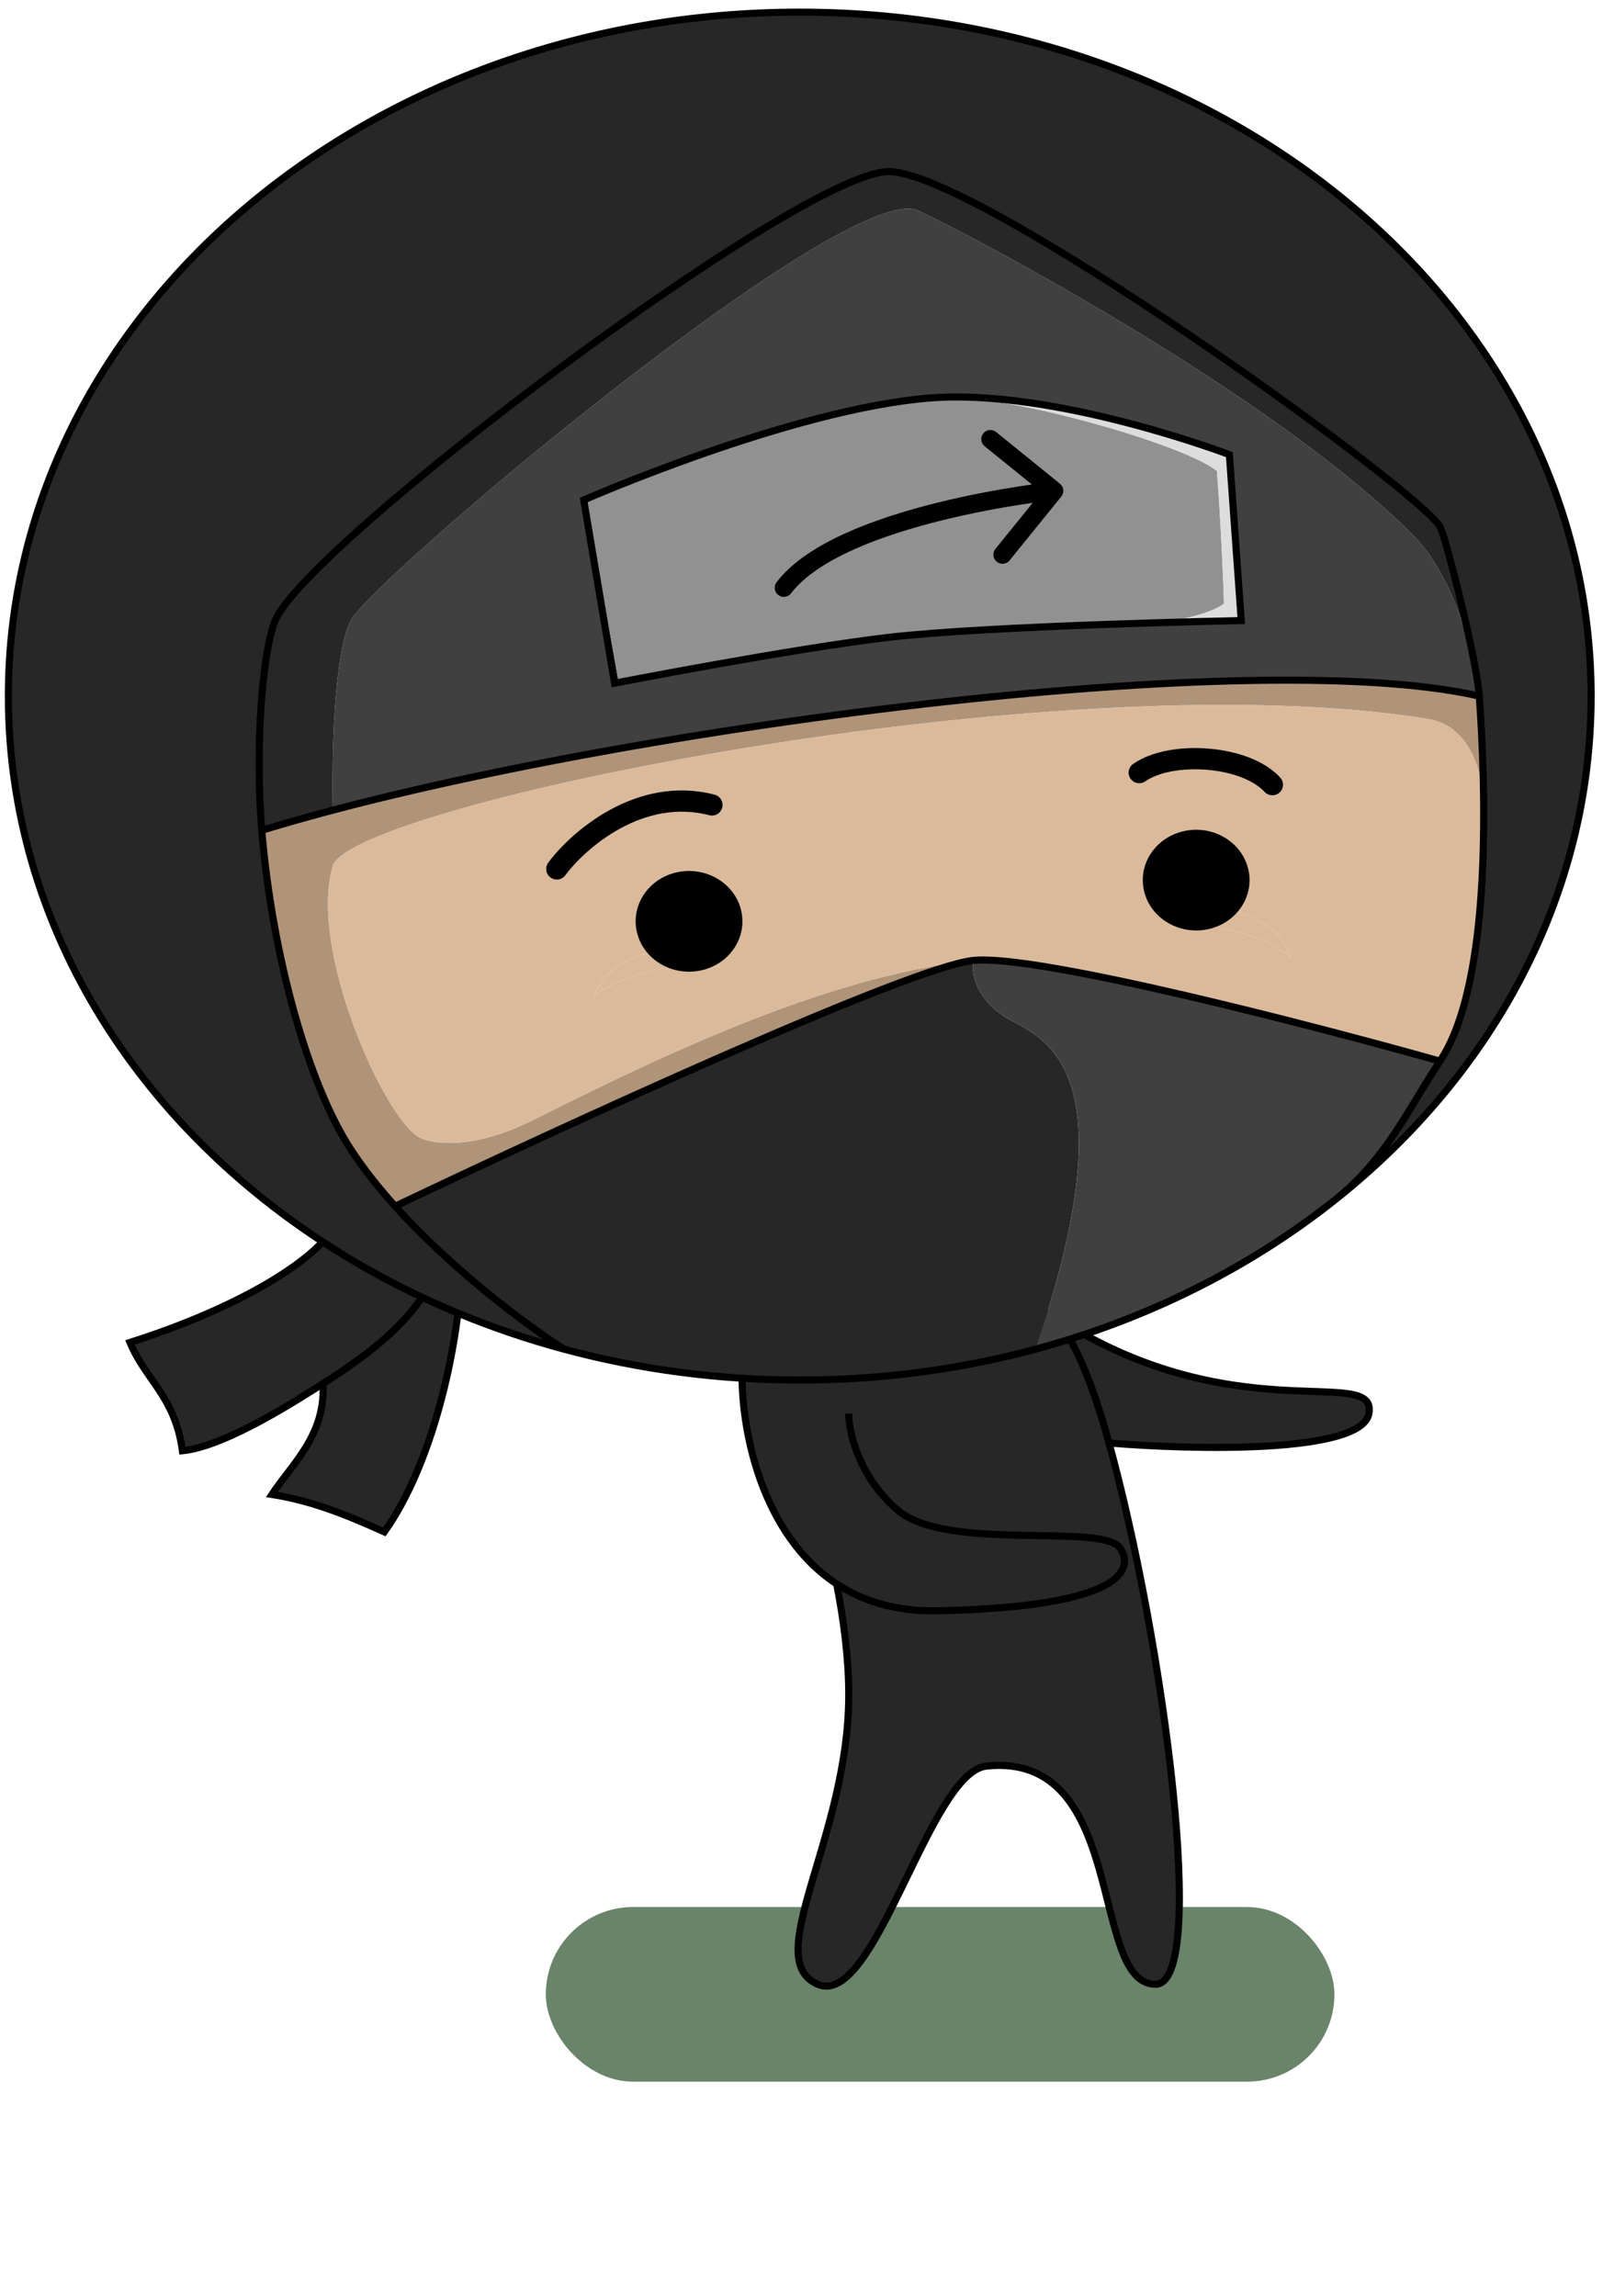
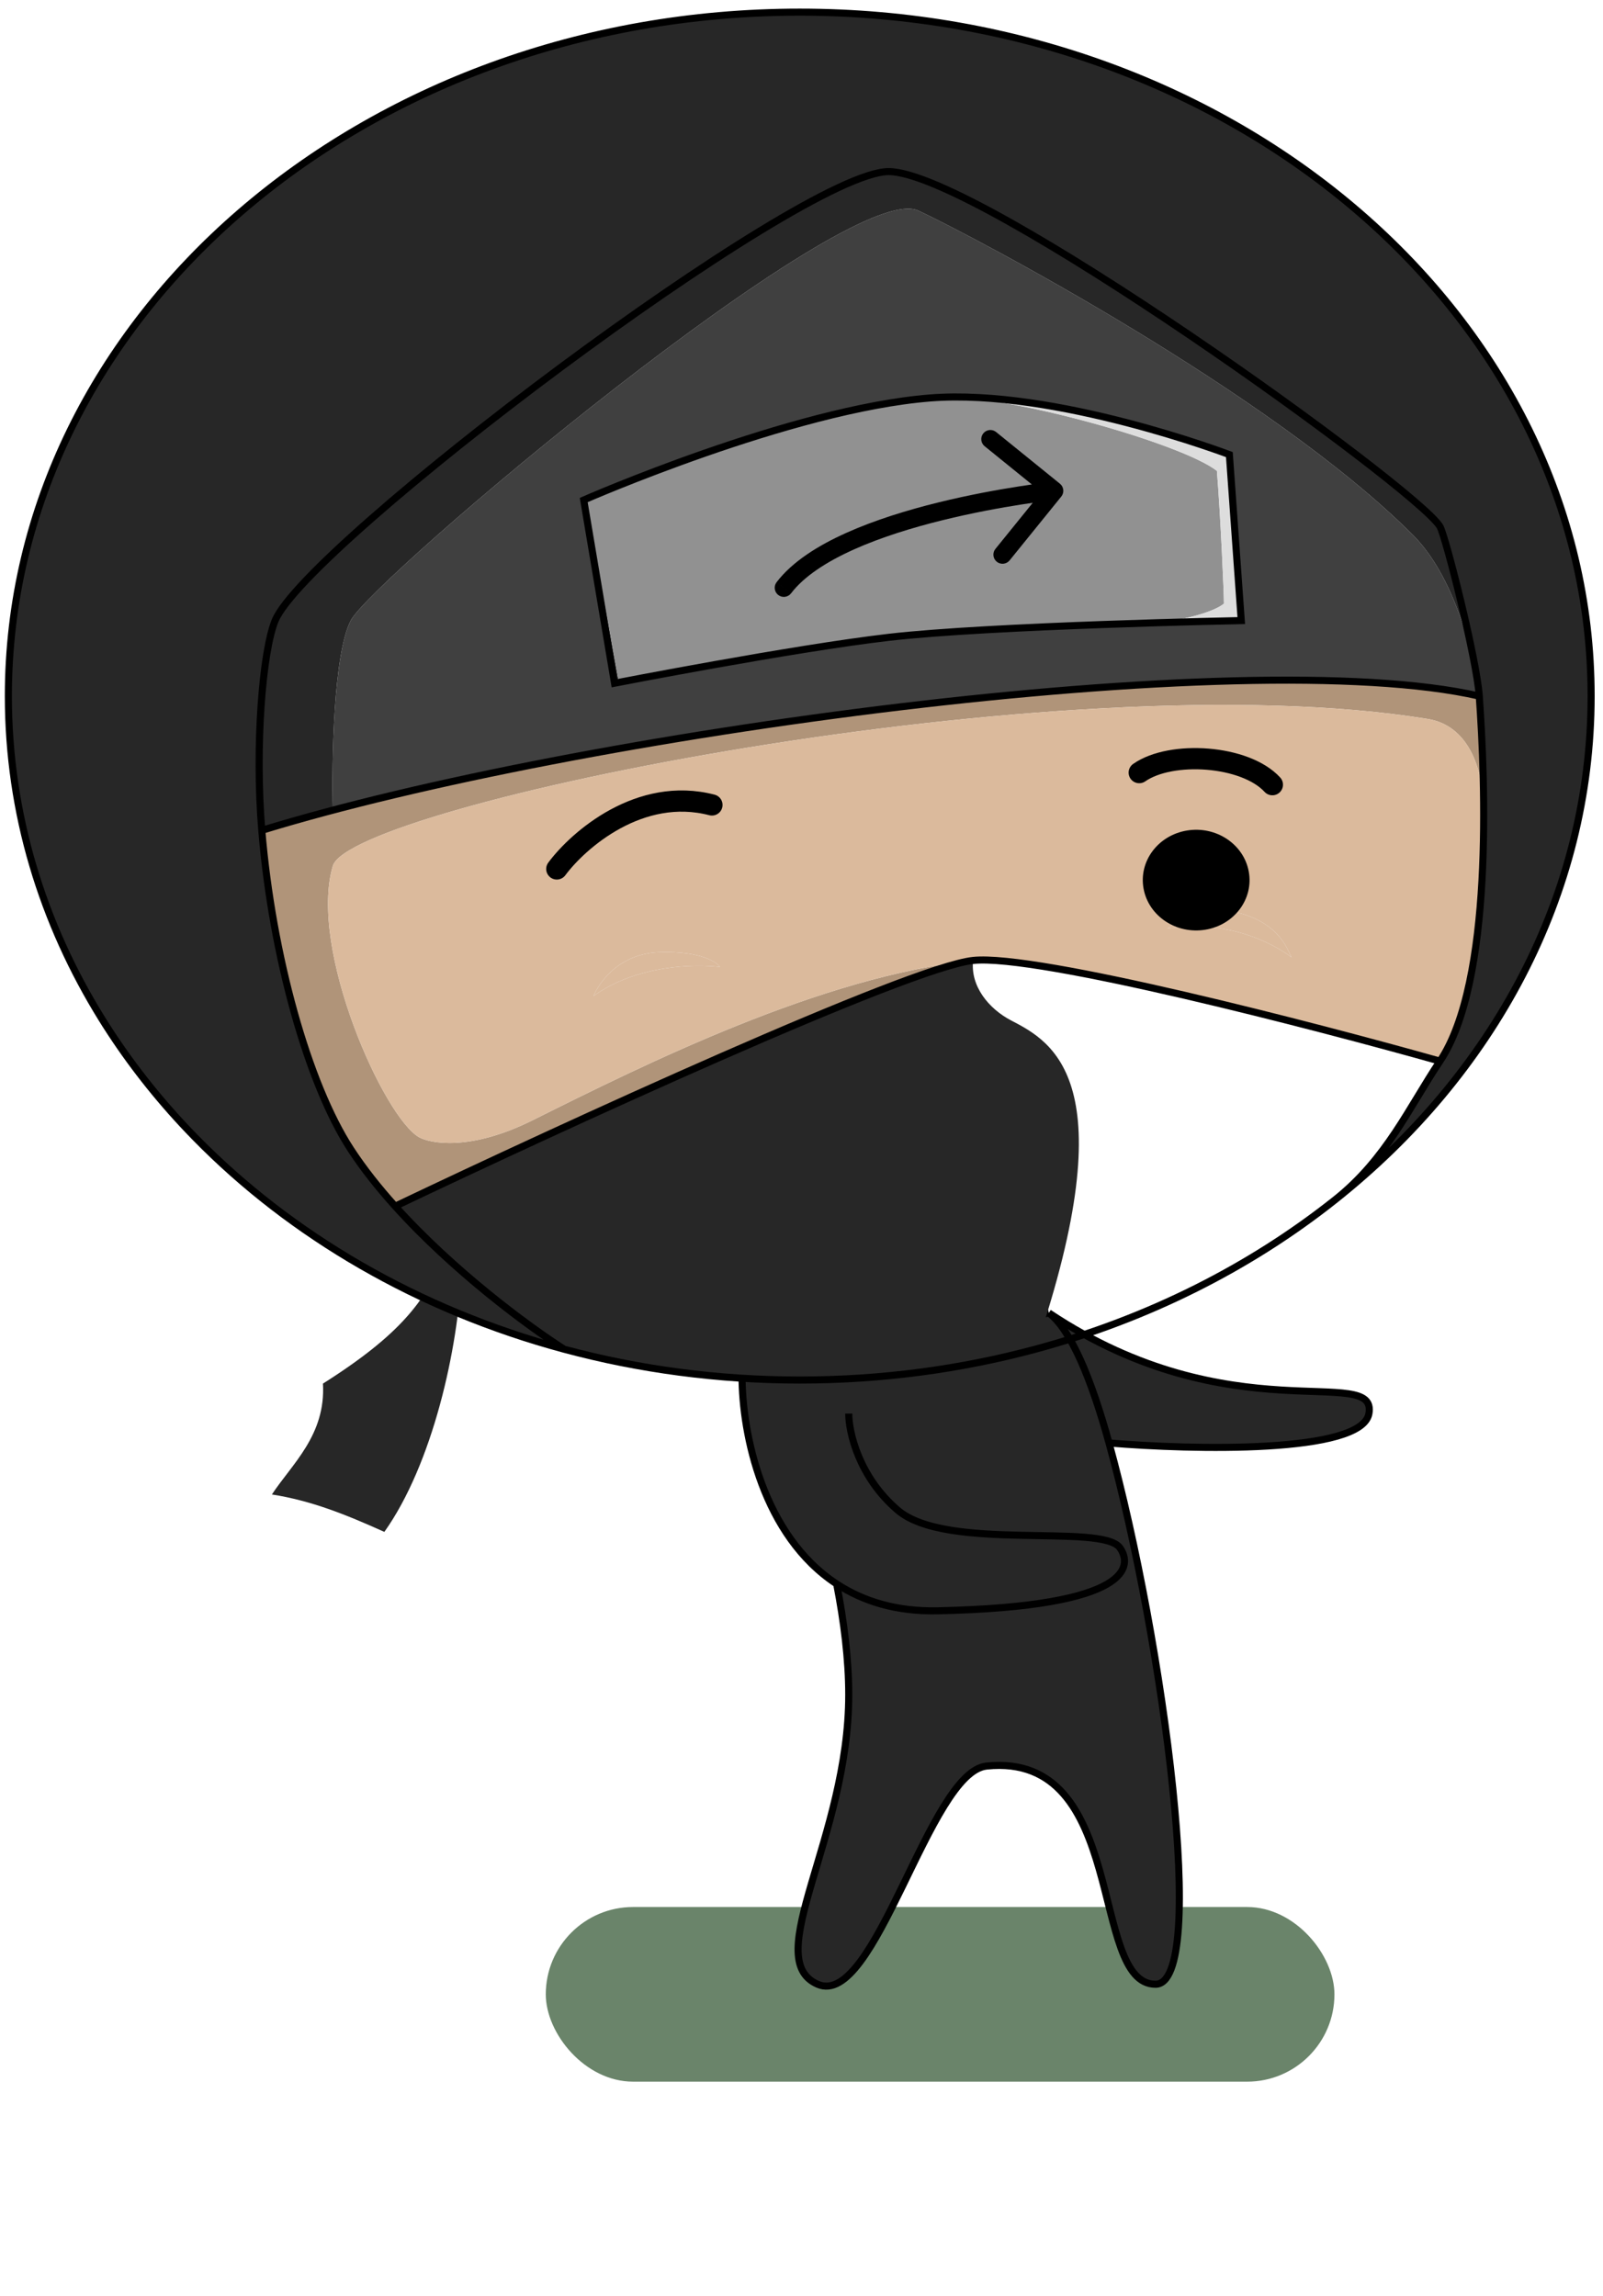
<svg xmlns="http://www.w3.org/2000/svg" width="132" height="189" viewBox="0 0 132 189" fill="none">
  <g filter="url(#filter0_f_4222_3748)">
    <rect x="44.943" y="157" width="64.942" height="14.378" rx="7.189" fill="#073308" fill-opacity="0.6" />
  </g>
  <path d="M86.365 108.088C88.166 109.448 89.857 113.484 91.322 118.797C98.212 119.372 112.138 119.695 112.724 116.379C113.456 112.233 101.375 118.106 86.365 108.088Z" fill="#272727" />
  <path d="M69.89 139.523C69.89 151.269 62.568 161.286 67.327 163.359C72.087 165.432 76.494 145.884 81.239 145.396C92.955 144.192 89.66 163.359 95.151 163.359C99.544 163.359 95.813 135.08 91.322 118.797C89.857 113.484 88.166 109.448 86.365 108.088L63.666 113.27H61.103C61.103 118.097 62.846 126.437 68.895 130.402C69.498 133.5 69.89 136.636 69.89 139.523Z" fill="#272727" />
  <path d="M86.365 108.088L63.666 113.27H61.103C61.103 118.097 62.846 126.437 68.895 130.402M86.365 108.088C88.166 109.448 89.857 113.484 91.322 118.797M86.365 108.088C101.375 118.106 113.456 112.233 112.724 116.379C112.138 119.695 98.212 119.372 91.322 118.797M69.89 116.379C69.89 117.876 70.695 121.56 73.917 124.324C77.944 127.778 90.758 125.36 92.222 127.433C93.238 128.87 93.321 132.269 77.212 132.614C73.803 132.688 71.071 131.828 68.895 130.402M91.322 118.797C95.813 135.08 99.544 163.359 95.151 163.359C89.66 163.359 92.955 144.192 81.239 145.396C76.494 145.884 72.087 165.432 67.327 163.359C62.568 161.286 69.89 151.269 69.89 139.523C69.89 136.636 69.498 133.5 68.895 130.402" stroke="black" stroke-width="0.583" />
-   <path d="M36.545 103.807C33.209 102.17 30.052 100.253 27.123 98.073C30.557 100.628 23.042 106.602 10.705 110.519C11.998 113.641 14.413 114.971 15.02 119.438C18.653 119.091 24.902 114.979 26.594 113.908C33.235 109.704 34.75 107.15 36.545 103.807Z" fill="#272727" />
  <path d="M36.545 103.807C34.75 107.15 33.235 109.704 26.594 113.908C26.838 118.152 24.032 120.536 22.39 123.036C25.632 123.548 28.399 124.655 31.65 126.117C35.608 120.553 37.748 111.058 38.012 104.504C37.519 104.278 37.03 104.046 36.545 103.807Z" fill="#272727" />
-   <path d="M36.545 103.807C33.209 102.17 30.052 100.253 27.123 98.073C30.557 100.628 23.042 106.602 10.705 110.519C11.998 113.641 14.413 114.971 15.02 119.438C18.653 119.091 24.902 114.979 26.594 113.908M36.545 103.807C34.75 107.15 33.235 109.704 26.594 113.908M36.545 103.807C37.03 104.046 37.519 104.278 38.012 104.504C37.748 111.058 35.608 120.553 31.65 126.117C28.399 124.655 25.632 123.548 22.39 123.036C24.032 120.536 26.838 118.152 26.594 113.908" stroke="black" stroke-width="0.583" />
  <path d="M65.856 1C29.866 1 0.689 26.21 0.689 57.307C0.689 66.928 3.482 75.985 8.405 83.907C10.292 86.943 12.492 89.813 14.967 92.484C15.328 92.872 15.694 93.257 16.066 93.637C23.974 101.721 34.471 107.852 46.452 111.077C43.416 109.138 37.31 104.606 32.541 99.307C31.176 97.792 29.922 96.214 28.88 94.616C25.379 89.248 22.419 78.699 21.557 68.362C20.977 61.401 21.624 53.592 22.656 51.09C25.218 44.871 65.856 14.127 73.178 14.127C80.5 14.127 116.744 40.116 118.575 43.225C119.027 43.993 121.587 54.188 121.811 57.307C121.975 59.593 122.153 62.841 122.173 66.413C122.174 66.522 122.174 66.631 122.174 66.74C122.175 66.842 122.175 66.945 122.175 67.047C122.176 74.438 121.471 83.035 118.575 87.361C116.031 91.161 114.182 95.405 109.959 98.761C122.908 88.47 131.022 73.708 131.022 57.307C131.022 26.21 101.846 1 65.856 1Z" fill="#272727" />
  <path d="M46.452 111.077C52.581 112.726 59.099 113.615 65.856 113.615C72.613 113.615 79.13 112.726 85.259 111.077C92.788 88.97 86.624 85.761 83.272 84.016L83.266 84.013C81.409 83.046 79.886 81.174 80.134 79.071C74.862 79.623 46.208 92.792 32.541 99.307C37.31 104.606 43.416 109.138 46.452 111.077Z" fill="#272727" />
-   <path d="M109.959 98.761C114.182 95.405 116.031 91.161 118.575 87.361C116.246 86.704 113.254 85.887 109.959 85.023C98.811 82.1 84.203 78.644 80.134 79.071C79.886 81.174 81.409 83.046 83.266 84.013L83.272 84.016C86.624 85.761 92.788 88.97 85.259 111.077C94.559 108.574 102.964 104.32 109.959 98.761Z" fill="#404040" />
  <path d="M28.88 94.616C29.922 96.214 31.176 97.792 32.541 99.307C46.208 92.792 74.862 79.623 80.134 79.071C67.609 80.384 53.207 87.565 43.861 92.225C38.615 94.841 35.363 94.094 34.531 93.637C31.636 92.047 25.378 78.139 27.406 71.291C28.88 66.317 87.251 54.275 117.574 59.19C120.875 59.725 122.09 63.184 122.173 66.413C122.153 62.841 121.975 59.593 121.811 57.307C103.792 53.196 54.955 59.419 27.406 66.7C25.328 67.249 23.371 67.805 21.557 68.362C22.419 78.699 25.379 89.248 28.88 94.616Z" fill="#B09479" />
  <path fill-rule="evenodd" clip-rule="evenodd" d="M121.811 57.307C121.557 55.287 120.234 47.925 116.327 44.023C104.571 32.283 80.007 19.393 75.629 17.344C69.796 14.613 30.657 47.636 28.88 51.09C27.458 53.852 27.305 62.648 27.406 66.7C54.955 59.419 103.792 53.196 121.811 57.307ZM101.188 37.427L102.212 51.09C102.212 51.09 98.871 51.155 94.331 51.297C87.585 51.508 78.193 51.888 73.178 52.471C65.276 53.391 50.961 56.123 50.961 56.123L48.2 41.04C48.2 41.04 65.4 33.576 76.832 32.679C87.09 31.874 101.188 37.427 101.188 37.427Z" fill="#404040" />
  <path d="M73.178 14.127C65.856 14.127 25.218 44.871 22.656 51.09C21.624 53.592 20.977 61.401 21.557 68.362C23.371 67.805 25.328 67.249 27.406 66.7C27.305 62.648 27.458 53.852 28.88 51.09C30.657 47.636 69.796 14.613 75.629 17.344C80.007 19.393 104.571 32.283 116.327 44.023C120.234 47.925 121.557 55.287 121.811 57.307C121.587 54.188 119.027 43.993 118.575 43.225C116.744 40.116 80.5 14.127 73.178 14.127Z" fill="#272727" />
  <path fill-rule="evenodd" clip-rule="evenodd" d="M122.173 66.413C122.09 63.184 120.875 59.725 117.574 59.19C87.251 54.275 28.88 66.317 27.406 71.291C25.378 78.139 31.636 92.047 34.531 93.637C35.363 94.094 38.615 94.841 43.861 92.225C53.207 87.565 67.609 80.384 80.134 79.071C84.203 78.644 98.811 82.1 109.959 85.023C113.254 85.887 116.246 86.704 118.575 87.361C121.471 83.035 122.176 74.438 122.175 67.047C122.175 66.945 122.175 66.842 122.174 66.74C122.174 66.631 122.174 66.522 122.173 66.413ZM96.112 76.459C97.032 75.758 99.924 74.358 102.702 75.366C105.481 76.374 105.997 78.153 106.353 78.811C104.839 77.677 101.099 75.652 96.112 76.459ZM54.345 78.391C50.926 78.492 49.328 80.926 48.868 82.004C52.395 79.45 57.21 79.344 59.288 79.61C59.05 79.245 57.765 78.29 54.345 78.391Z" fill="#DBBA9C" />
  <path fill-rule="evenodd" clip-rule="evenodd" d="M73.178 52.471C78.193 51.888 87.585 51.508 94.331 51.297C97.092 51.215 99.941 50.409 100.787 49.695C100.787 48.939 100.52 42.679 100.208 38.771C97.359 36.502 82.353 32.246 76.832 32.679C65.4 33.576 48.2 41.04 48.2 41.04L50.961 56.123C50.961 56.123 65.276 53.391 73.178 52.471Z" fill="#919191" />
  <path d="M102.212 51.09L101.188 37.427C101.188 37.427 87.09 31.874 76.832 32.679C82.353 32.246 97.359 36.502 100.208 38.771C100.52 42.679 100.787 48.939 100.787 49.695C99.941 50.409 97.092 51.215 94.331 51.297C98.871 51.155 102.212 51.09 102.212 51.09Z" fill="#DDDDDD" />
  <path d="M48.868 82.004C49.328 80.926 50.926 78.492 54.345 78.391C57.765 78.29 59.05 79.245 59.288 79.61C57.21 79.344 52.395 79.45 48.868 82.004Z" fill="#DBBA9C" />
  <path d="M96.112 76.459C97.032 75.758 99.924 74.358 102.702 75.366C105.481 76.374 105.997 78.153 106.353 78.811C104.839 77.677 101.099 75.652 96.112 76.459Z" fill="#DBBA9C" />
  <path d="M46.452 111.077C52.581 112.726 59.099 113.615 65.856 113.615C72.613 113.615 79.13 112.726 85.259 111.077C94.559 108.574 102.964 104.32 109.959 98.761M46.452 111.077C43.416 109.138 37.31 104.606 32.541 99.307M46.452 111.077C34.471 107.852 23.974 101.721 16.066 93.637C15.694 93.257 15.328 92.872 14.967 92.484C12.492 89.813 10.292 86.943 8.405 83.907C3.482 75.985 0.689 66.928 0.689 57.307C0.689 26.21 29.866 1 65.856 1C101.846 1 131.022 26.21 131.022 57.307C131.022 73.708 122.908 88.47 109.959 98.761M109.959 98.761C114.182 95.405 116.031 91.161 118.575 87.361M32.541 99.307C31.176 97.792 29.922 96.214 28.88 94.616C25.379 89.248 22.419 78.699 21.557 68.362M32.541 99.307C46.208 92.792 74.862 79.623 80.134 79.071C85.406 78.518 108.366 84.483 118.575 87.361M118.575 87.361C122.968 80.798 122.32 64.409 121.811 57.307M21.557 68.362C20.977 61.401 21.624 53.592 22.656 51.09C25.218 44.871 65.856 14.127 73.178 14.127C80.5 14.127 116.744 40.242 118.575 43.351C119.027 44.119 121.587 54.188 121.811 57.307M21.557 68.362C47.412 60.416 102.433 52.886 121.811 57.307M48.067 41.166L50.605 56.246C50.605 56.246 65.276 53.391 73.178 52.471C81.569 51.495 102.212 51.09 102.212 51.09L101.233 37.427C101.233 37.427 86.868 31.958 76.609 32.763C65.178 33.66 48.067 41.166 48.067 41.166Z" stroke="black" stroke-width="0.583" />
-   <ellipse cx="4.386" cy="4.153" rx="4.386" ry="4.153" transform="matrix(0.987 -0.163 0.183 0.983 51.65 72.484)" fill="black" />
  <ellipse cx="4.386" cy="4.153" rx="4.386" ry="4.153" transform="matrix(0.987 -0.163 0.183 0.983 93.41 69.09)" fill="black" />
  <path d="M45.85 71.538C47.635 69.138 52.688 64.726 58.624 66.269M93.811 63.608C96.443 61.77 102.538 62.165 104.774 64.601" stroke="black" stroke-width="1.748" stroke-linecap="round" />
  <path d="M63.947 47.935C63.696 48.265 63.76 48.736 64.09 48.988C64.419 49.239 64.891 49.175 65.142 48.846L63.947 47.935ZM87.392 40.88C87.654 40.558 87.604 40.084 87.281 39.823L82.026 35.568C81.704 35.307 81.231 35.356 80.97 35.679C80.709 36.001 80.758 36.474 81.081 36.736L85.752 40.518L81.969 45.19C81.708 45.512 81.758 45.985 82.08 46.246C82.403 46.507 82.876 46.458 83.137 46.135L87.392 40.88ZM64.545 48.39L65.142 48.846C66.198 47.461 68.038 46.258 70.304 45.24C72.554 44.23 75.143 43.436 77.61 42.828C80.074 42.22 82.396 41.801 84.103 41.534C84.957 41.401 85.655 41.306 86.139 41.244C86.381 41.213 86.569 41.191 86.696 41.176C86.76 41.169 86.808 41.163 86.84 41.16C86.856 41.158 86.868 41.156 86.876 41.156C86.88 41.155 86.883 41.155 86.885 41.155C86.886 41.155 86.886 41.154 86.887 41.154C86.887 41.154 86.887 41.154 86.887 41.154C86.887 41.154 86.887 41.154 86.809 40.407C86.73 39.66 86.73 39.66 86.73 39.66C86.73 39.66 86.729 39.66 86.729 39.66C86.728 39.66 86.727 39.66 86.726 39.66C86.724 39.661 86.72 39.661 86.715 39.662C86.706 39.663 86.693 39.664 86.676 39.666C86.641 39.67 86.59 39.675 86.524 39.683C86.391 39.699 86.197 39.722 85.949 39.753C85.453 39.817 84.74 39.914 83.871 40.05C82.135 40.321 79.768 40.748 77.25 41.369C74.736 41.989 72.051 42.808 69.688 43.87C67.341 44.923 65.23 46.252 63.947 47.935L64.545 48.39Z" fill="black" />
  <defs>
    <filter id="filter0_f_4222_3748" x="27.553" y="139.61" width="99.721" height="49.157" filterUnits="userSpaceOnUse" color-interpolation-filters="sRGB">
      <feFlood flood-opacity="0" result="BackgroundImageFix" />
      <feBlend mode="normal" in="SourceGraphic" in2="BackgroundImageFix" result="shape" />
      <feGaussianBlur stdDeviation="8.695" result="effect1_foregroundBlur_4222_3748" />
    </filter>
  </defs>
</svg>